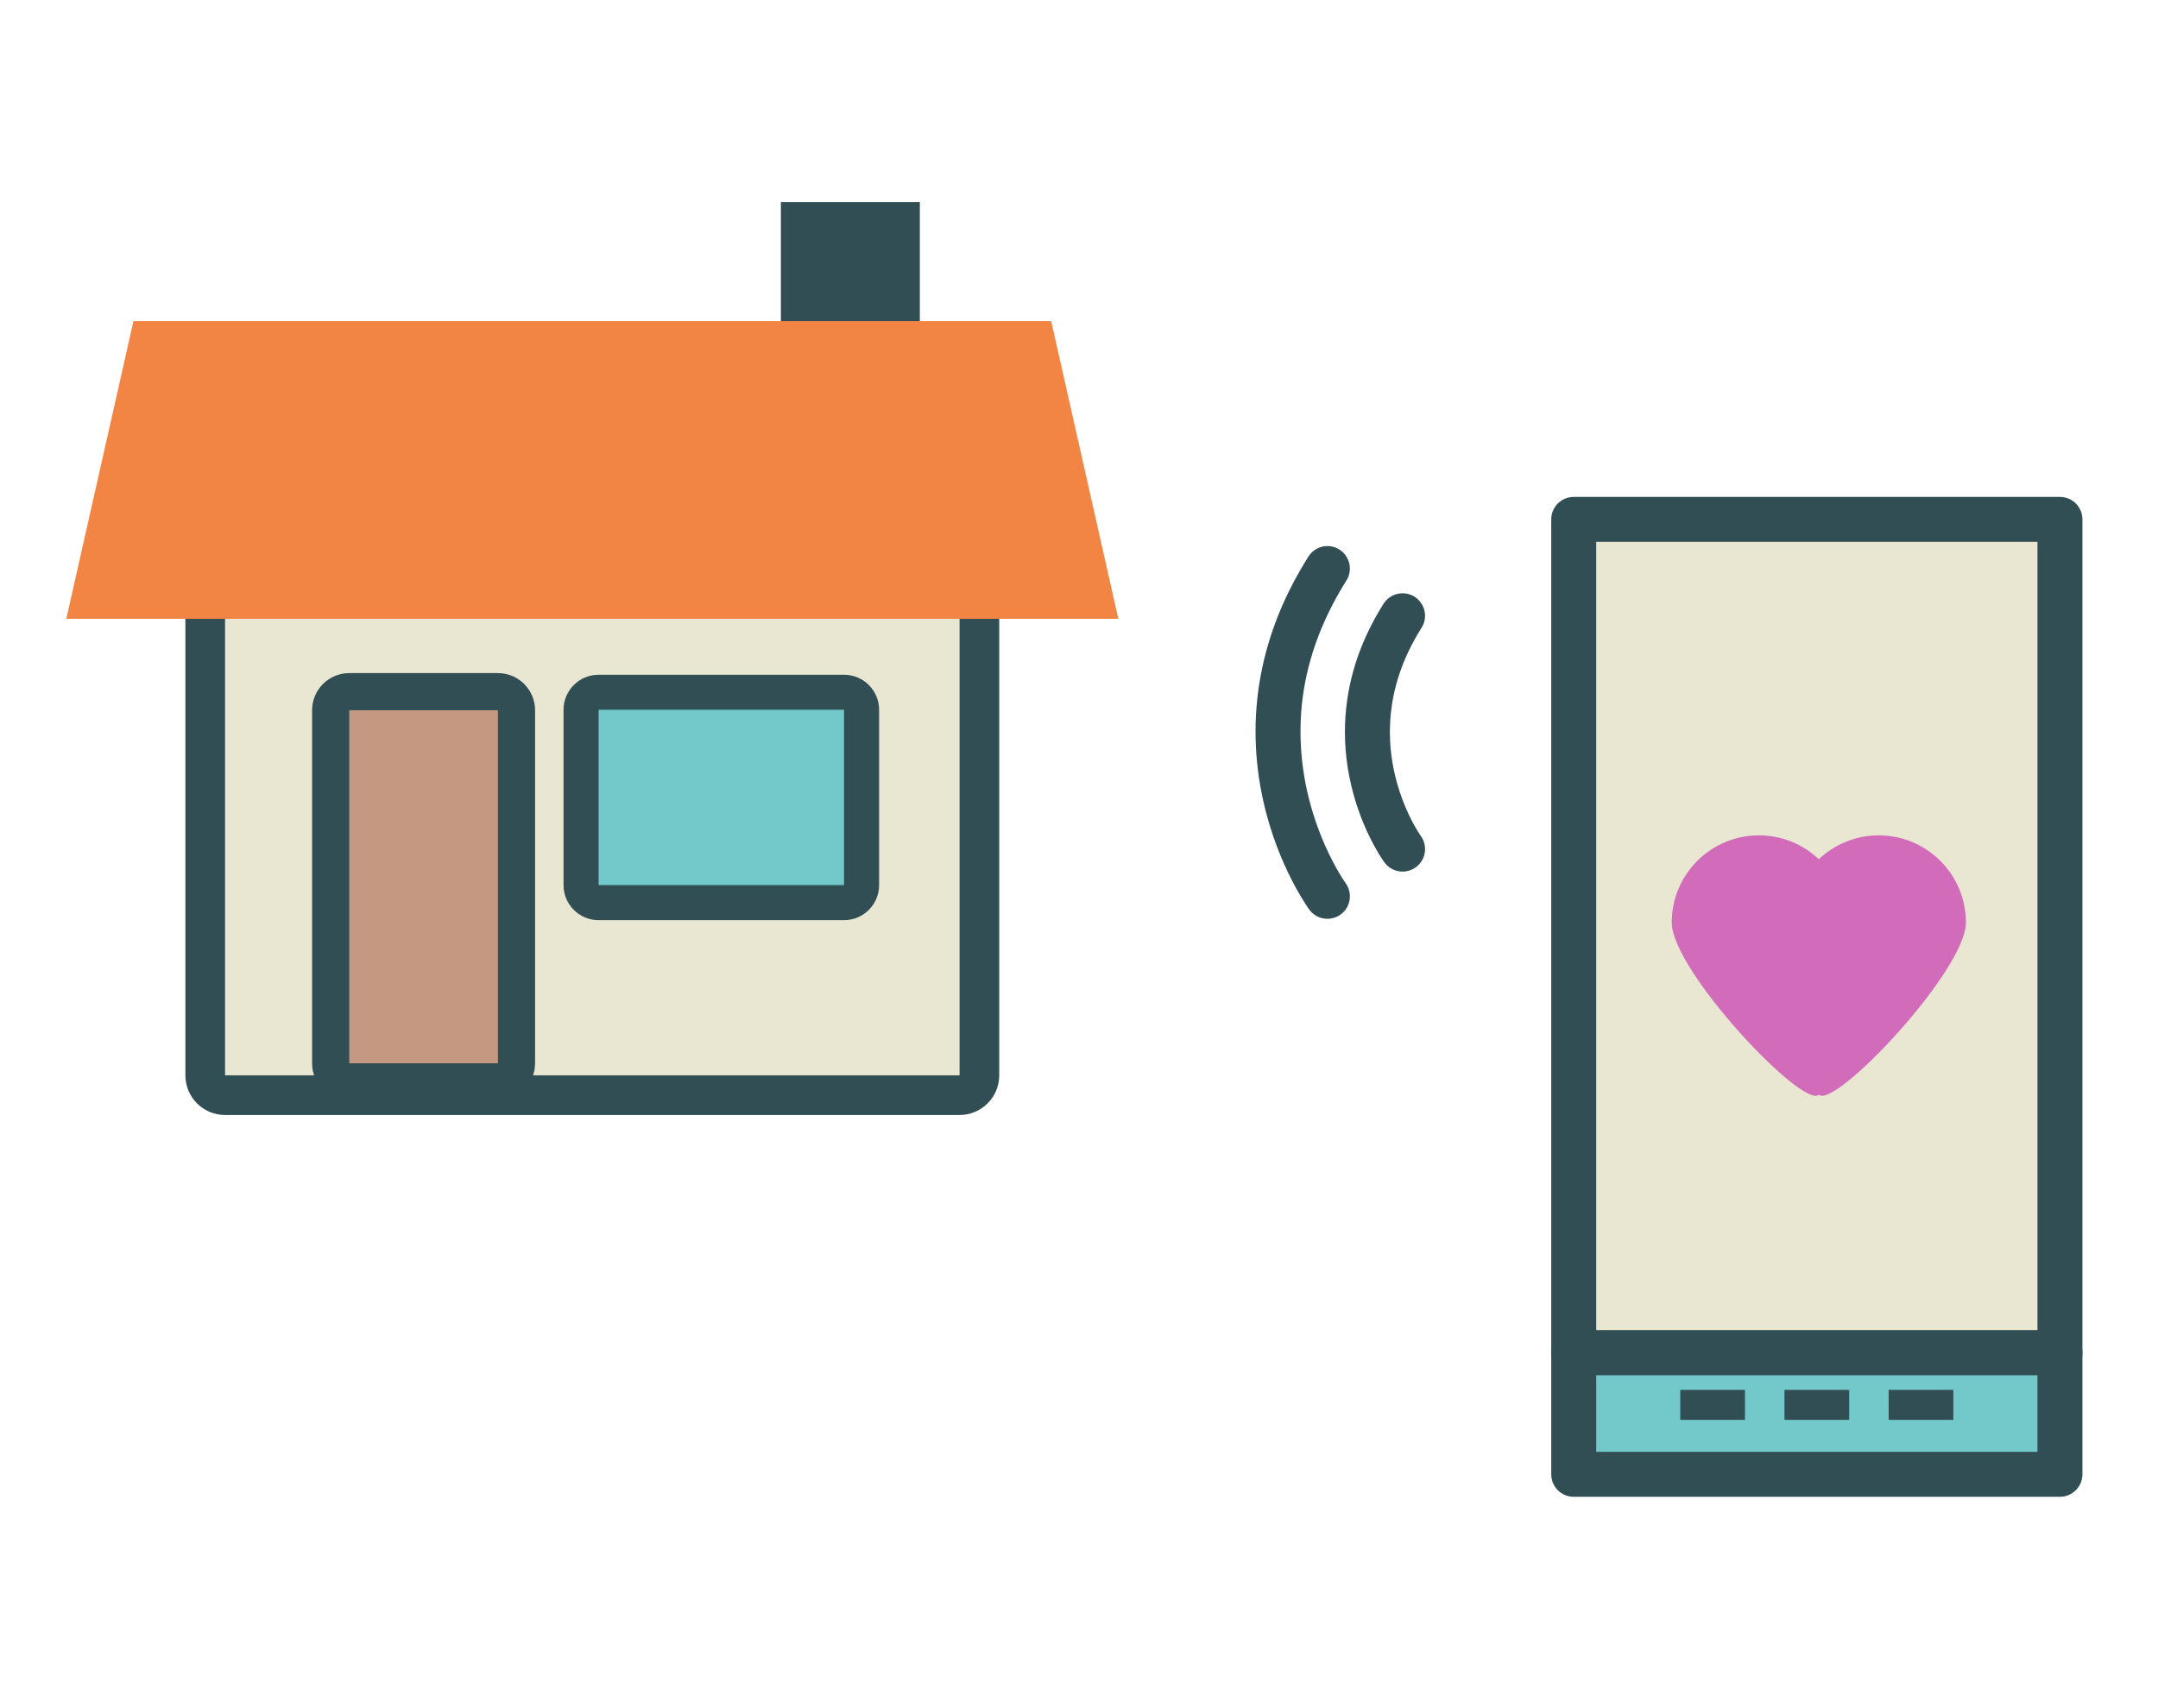
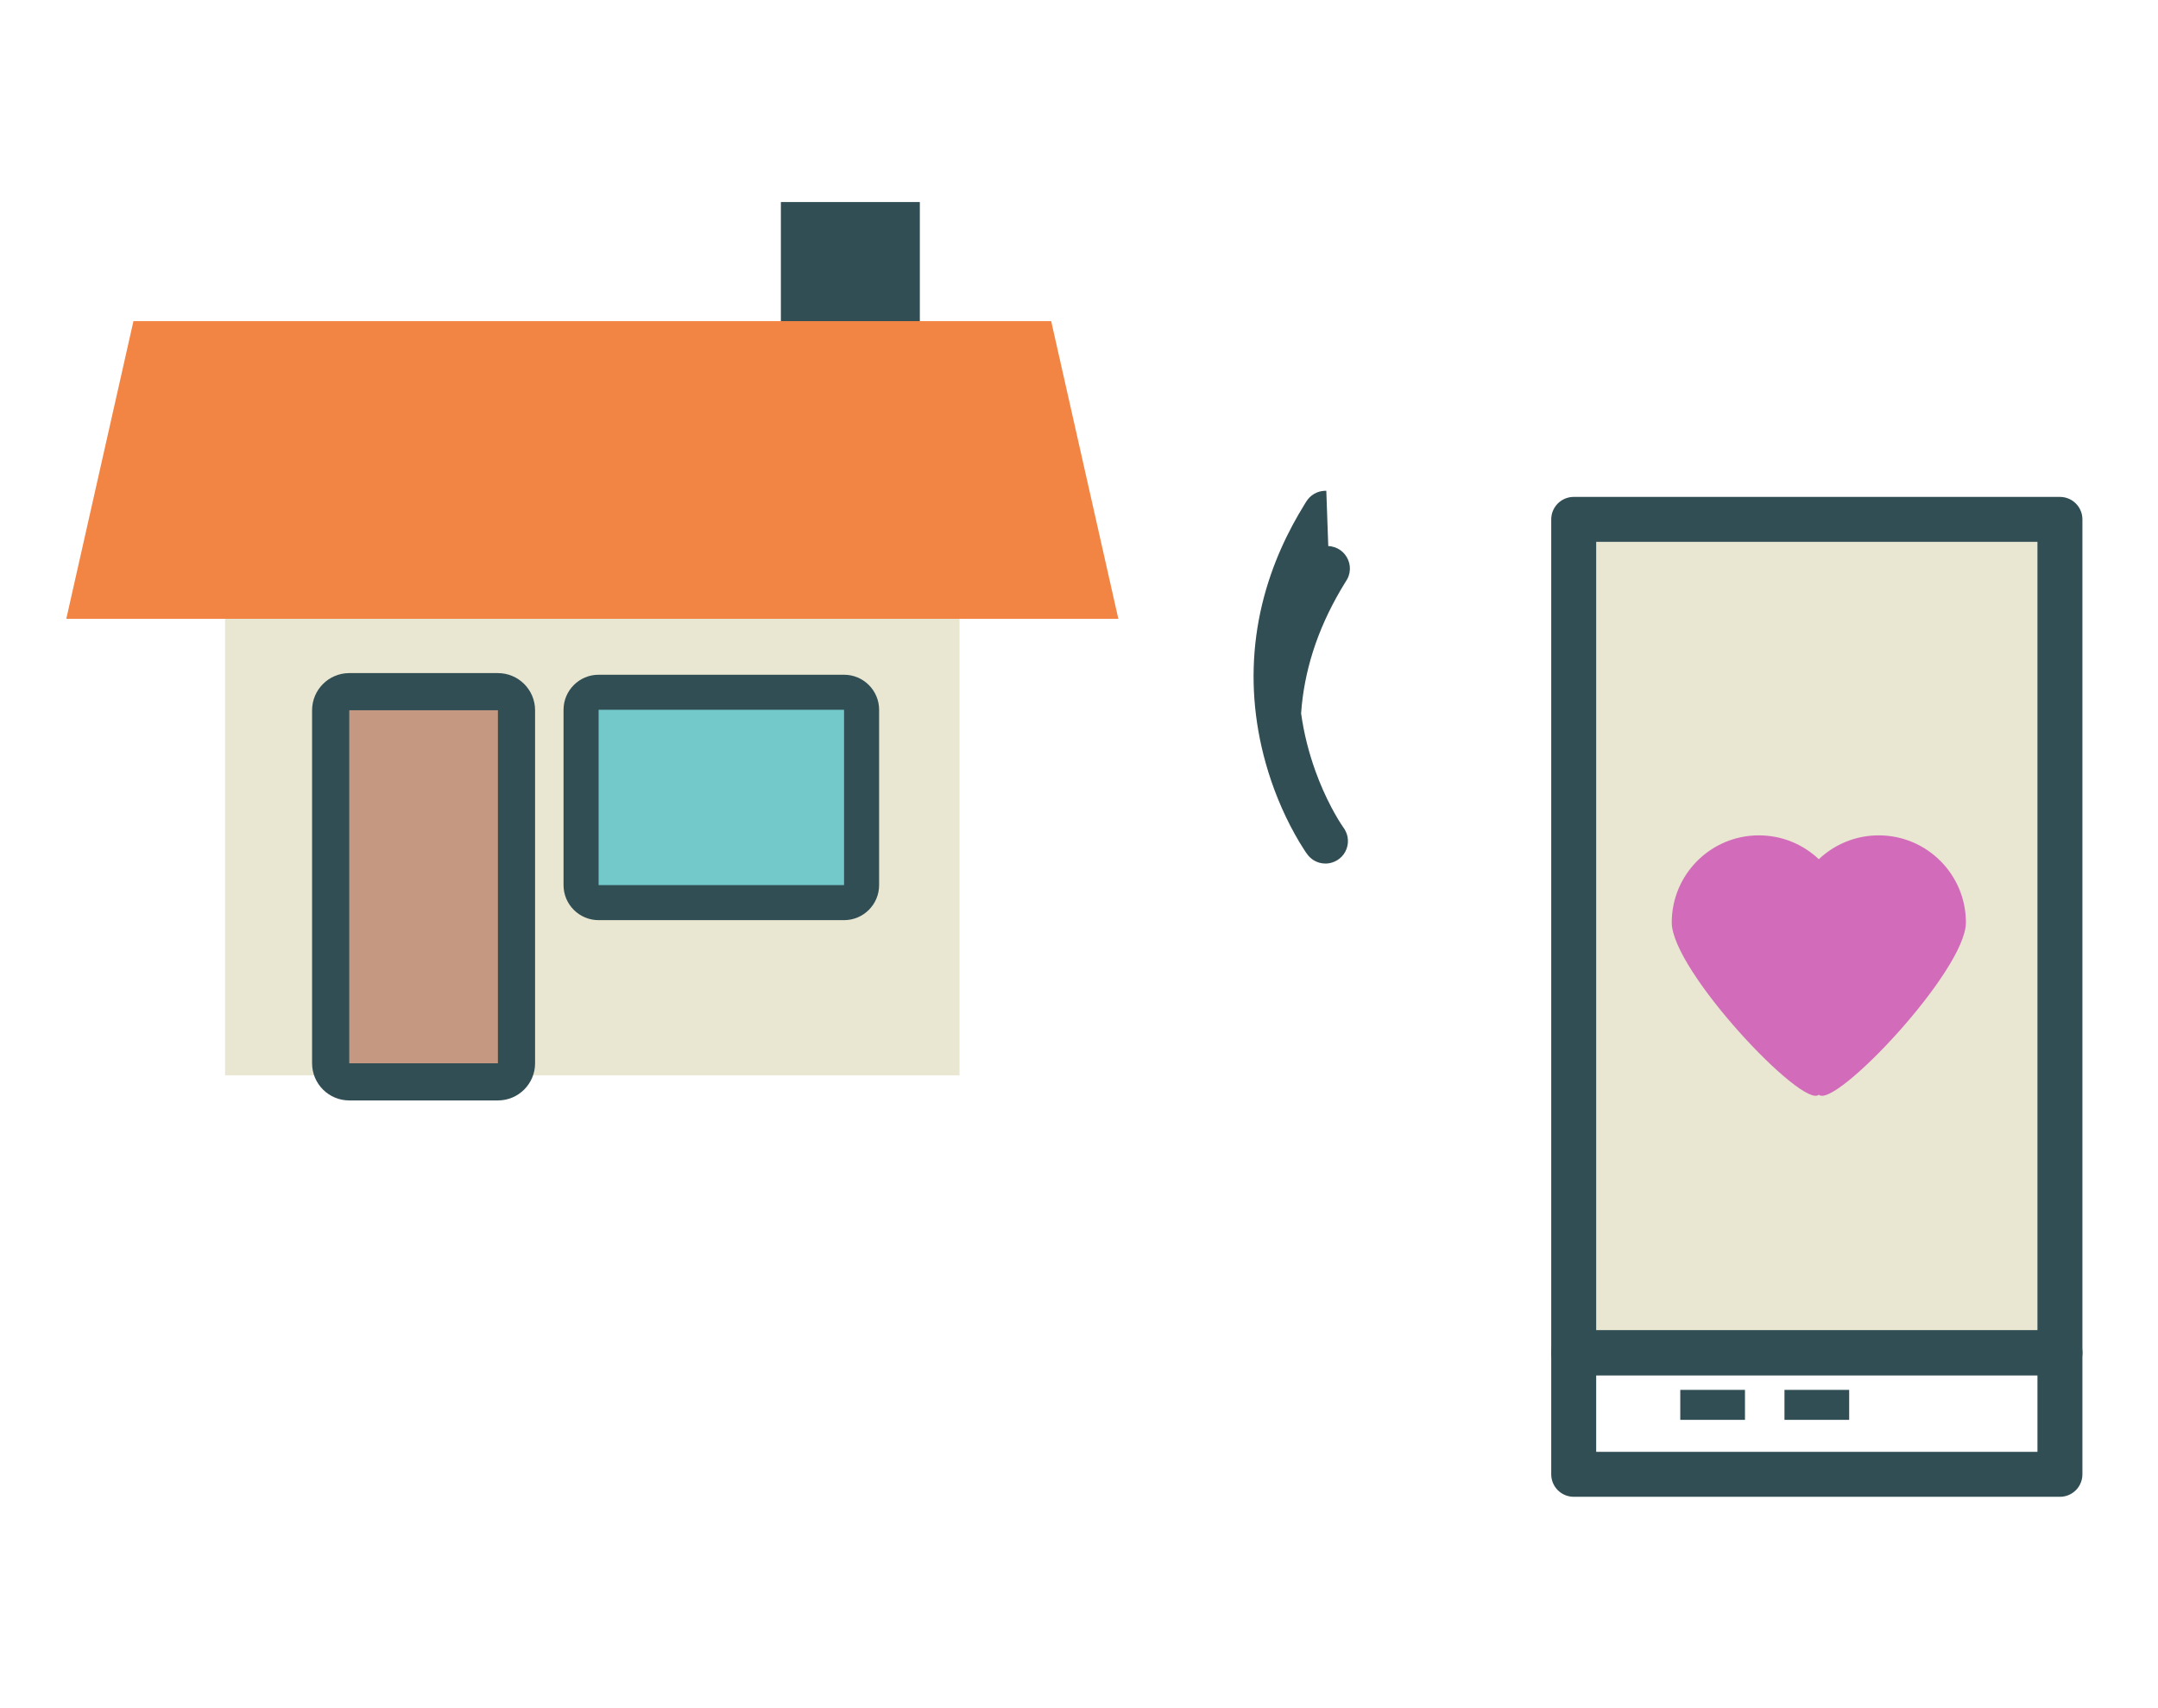
<svg xmlns="http://www.w3.org/2000/svg" width="100%" height="100%" viewBox="0 0 144 114" version="1.1" xml:space="preserve" style="fill-rule:evenodd;clip-rule:evenodd;stroke-linecap:square;stroke-linejoin:round;stroke-miterlimit:10;">
  <g>
    <g id="Page-1">
      <g id="Group-495">
        <rect id="Fill-493" x="15.019" y="38.651" width="49.009" height="33.114" style="fill:#e9e7d1;" />
      </g>
      <g id="Group-498">
-         <path id="Fill-496" d="M15.019,71.765l49.009,0l0,-31.789l-49.009,0l0,31.789Zm49.009,2.649l-49.009,0c-1.462,0 -2.649,-1.185 -2.649,-2.649l0,-33.114c0,-1.462 1.187,-2.649 2.649,-2.649l49.009,0c1.462,0 2.649,1.187 2.649,2.649l0,33.114c0,1.464 -1.187,2.649 -2.649,2.649Z" style="fill:#314e55;" />
-       </g>
+         </g>
      <g id="Group-501">
        <rect id="Fill-499" x="52.107" y="13.484" width="9.272" height="10.597" style="fill:#314e55;" />
      </g>
      <g id="Group-507">
        <rect id="Fill-505" x="38.861" y="46.599" width="18.544" height="13.246" style="fill:#73c9c9;" />
      </g>
      <g id="Group-510">
        <path id="Fill-508" d="M39.944,59.071l16.378,0l0,-11.699l-16.378,0l0,11.699Zm16.378,2.339l-16.378,0c-1.291,0 -2.34,-1.047 -2.34,-2.339l0,-11.699c0,-1.291 1.049,-2.34 2.34,-2.34l16.378,0c1.292,0 2.34,1.049 2.34,2.34l0,11.699c0,1.292 -1.048,2.339 -2.34,2.339Z" style="fill:#314e55;" />
      </g>
      <g id="Group-513">
        <rect id="Fill-511" x="22.966" y="46.599" width="10.597" height="25.167" style="fill:#c59981;" />
      </g>
      <g id="Group-516">
        <path id="Fill-514" d="M23.305,70.962l9.92,0l0,-23.56l-9.92,0l0,23.56Zm9.92,2.48l-9.92,0c-1.369,0 -2.48,-1.11 -2.48,-2.48l0,-23.56c0,-1.369 1.111,-2.48 2.48,-2.48l9.92,0c1.369,0 2.48,1.111 2.48,2.48l0,23.56c0,1.37 -1.111,2.48 -2.48,2.48Z" style="fill:#314e55;" />
      </g>
      <g id="Group-489">
        <path id="Fill-487" d="M8.904,21.432l61.24,0l4.481,19.869l-70.202,0l4.481,-19.869Z" style="fill:#f28544;" />
      </g>
    </g>
    <g>
      <rect x="105.011" y="34.663" width="32.445" height="55.62" style="fill:#e9e7d1;fill-rule:nonzero;" />
      <rect x="105.011" y="34.663" width="32.445" height="55.62" style="fill:none;stroke:#314e55;stroke-width:3px;" />
-       <rect x="105.011" y="90.283" width="32.445" height="8.111" style="fill:#73c9c9;fill-rule:nonzero;" />
      <rect x="105.011" y="90.283" width="32.445" height="8.111" style="fill:none;stroke:#314e55;stroke-width:3px;" />
      <path d="M120.075,93.759l2.317,0" style="fill:none;stroke:#314e55;stroke-width:2px;" />
      <path d="M113.122,93.759l2.318,0" style="fill:none;stroke:#314e55;stroke-width:2px;" />
-       <path d="M127.027,93.759l2.318,0" style="fill:none;stroke:#314e55;stroke-width:2px;" />
      <path d="M121.367,57.343c-1.043,-0.987 -2.45,-1.592 -3.998,-1.592c-3.212,0 -5.816,2.604 -5.816,5.816c0,3.212 8.771,12.48 9.814,11.492c1.043,0.988 9.815,-8.28 9.815,-11.492c0,-3.212 -2.605,-5.816 -5.816,-5.816c-1.548,0 -2.956,0.605 -3.999,1.592Z" style="fill:#d26cba;fill-rule:nonzero;" />
    </g>
    <g>
-       <path d="M88.633,36.443c0.1,0.008 0.125,0.007 0.223,0.026c0.147,0.027 0.29,0.077 0.422,0.147c0.504,0.267 0.819,0.813 0.798,1.383c-0.006,0.149 -0.034,0.298 -0.083,0.439c-0.033,0.094 -0.047,0.116 -0.09,0.205c-0.07,0.122 -0.146,0.239 -0.219,0.359c-0.078,0.128 -0.155,0.256 -0.231,0.385c-0.757,1.298 -1.388,2.667 -1.842,4.1c-0.423,1.337 -0.697,2.727 -0.79,4.126c-0.081,1.231 -0.039,2.467 0.131,3.688c0.184,1.321 0.511,2.621 0.966,3.874c0.296,0.818 0.645,1.616 1.05,2.385c0.139,0.264 0.284,0.524 0.437,0.78c0.125,0.207 0.253,0.413 0.393,0.61l0.062,0.094c0.055,0.099 0.105,0.197 0.141,0.305c0.082,0.249 0.098,0.518 0.045,0.775c-0.03,0.147 -0.082,0.288 -0.154,0.42c-0.256,0.465 -0.753,0.765 -1.284,0.777c-0.149,0.003 -0.299,-0.017 -0.443,-0.058c-0.18,-0.051 -0.35,-0.136 -0.498,-0.25c-0.09,-0.068 -0.171,-0.146 -0.243,-0.232c-0.103,-0.125 -0.191,-0.264 -0.28,-0.399c-0.216,-0.331 -0.418,-0.671 -0.61,-1.017c-0.835,-1.503 -1.487,-3.112 -1.951,-4.768c-0.388,-1.387 -0.642,-2.812 -0.748,-4.249c-0.103,-1.411 -0.063,-2.834 0.125,-4.237c0.186,-1.392 0.516,-2.763 0.977,-4.09c0.392,-1.13 0.877,-2.228 1.441,-3.283c0.264,-0.493 0.546,-0.976 0.84,-1.452l0.089,-0.142c0.064,-0.094 0.129,-0.182 0.209,-0.262c0.186,-0.186 0.42,-0.321 0.673,-0.389c0.11,-0.029 0.219,-0.041 0.332,-0.05c0.037,0 0.075,0 0.112,0Z" style="fill:#314e55;fill-rule:nonzero;" />
-       <path d="M93.709,39.598c0.085,0.009 0.107,0.01 0.191,0.027c0.125,0.027 0.247,0.069 0.362,0.126c0.405,0.203 0.702,0.587 0.797,1.029c0.026,0.126 0.037,0.255 0.031,0.383c-0.007,0.16 -0.041,0.319 -0.098,0.468c-0.031,0.08 -0.042,0.099 -0.08,0.175c-0.105,0.18 -0.218,0.356 -0.324,0.535c-0.28,0.481 -0.537,0.974 -0.762,1.483c-0.439,0.994 -0.758,2.042 -0.93,3.115c-0.134,0.833 -0.179,1.679 -0.136,2.521c0.066,1.316 0.346,2.619 0.804,3.853c0.279,0.749 0.619,1.479 1.037,2.161c0.082,0.134 0.17,0.263 0.258,0.393l0.049,0.083c0.044,0.087 0.084,0.173 0.113,0.265c0.068,0.214 0.087,0.443 0.056,0.665c-0.023,0.159 -0.071,0.314 -0.142,0.458c-0.217,0.435 -0.642,0.744 -1.123,0.815c-0.159,0.024 -0.321,0.022 -0.479,-0.006c-0.189,-0.033 -0.372,-0.103 -0.535,-0.205c-0.136,-0.085 -0.259,-0.192 -0.361,-0.315c-0.083,-0.1 -0.154,-0.211 -0.225,-0.319c-0.133,-0.201 -0.257,-0.408 -0.376,-0.617c-0.556,-0.976 -1.003,-2.015 -1.343,-3.085c-0.482,-1.519 -0.743,-3.108 -0.749,-4.702c-0.006,-1.429 0.195,-2.857 0.589,-4.231c0.287,-1.001 0.675,-1.972 1.147,-2.9c0.257,-0.505 0.54,-0.996 0.84,-1.476l0.054,-0.079c0.059,-0.077 0.119,-0.15 0.19,-0.217c0.163,-0.154 0.361,-0.27 0.576,-0.338c0.123,-0.039 0.248,-0.057 0.377,-0.068c0.096,-0.002 0.096,-0.002 0.192,0.003Z" style="fill:#314e55;fill-rule:nonzero;" />
+       <path d="M88.633,36.443c0.1,0.008 0.125,0.007 0.223,0.026c0.147,0.027 0.29,0.077 0.422,0.147c0.504,0.267 0.819,0.813 0.798,1.383c-0.006,0.149 -0.034,0.298 -0.083,0.439c-0.033,0.094 -0.047,0.116 -0.09,0.205c-0.07,0.122 -0.146,0.239 -0.219,0.359c-0.078,0.128 -0.155,0.256 -0.231,0.385c-0.757,1.298 -1.388,2.667 -1.842,4.1c-0.423,1.337 -0.697,2.727 -0.79,4.126c0.184,1.321 0.511,2.621 0.966,3.874c0.296,0.818 0.645,1.616 1.05,2.385c0.139,0.264 0.284,0.524 0.437,0.78c0.125,0.207 0.253,0.413 0.393,0.61l0.062,0.094c0.055,0.099 0.105,0.197 0.141,0.305c0.082,0.249 0.098,0.518 0.045,0.775c-0.03,0.147 -0.082,0.288 -0.154,0.42c-0.256,0.465 -0.753,0.765 -1.284,0.777c-0.149,0.003 -0.299,-0.017 -0.443,-0.058c-0.18,-0.051 -0.35,-0.136 -0.498,-0.25c-0.09,-0.068 -0.171,-0.146 -0.243,-0.232c-0.103,-0.125 -0.191,-0.264 -0.28,-0.399c-0.216,-0.331 -0.418,-0.671 -0.61,-1.017c-0.835,-1.503 -1.487,-3.112 -1.951,-4.768c-0.388,-1.387 -0.642,-2.812 -0.748,-4.249c-0.103,-1.411 -0.063,-2.834 0.125,-4.237c0.186,-1.392 0.516,-2.763 0.977,-4.09c0.392,-1.13 0.877,-2.228 1.441,-3.283c0.264,-0.493 0.546,-0.976 0.84,-1.452l0.089,-0.142c0.064,-0.094 0.129,-0.182 0.209,-0.262c0.186,-0.186 0.42,-0.321 0.673,-0.389c0.11,-0.029 0.219,-0.041 0.332,-0.05c0.037,0 0.075,0 0.112,0Z" style="fill:#314e55;fill-rule:nonzero;" />
    </g>
  </g>
</svg>